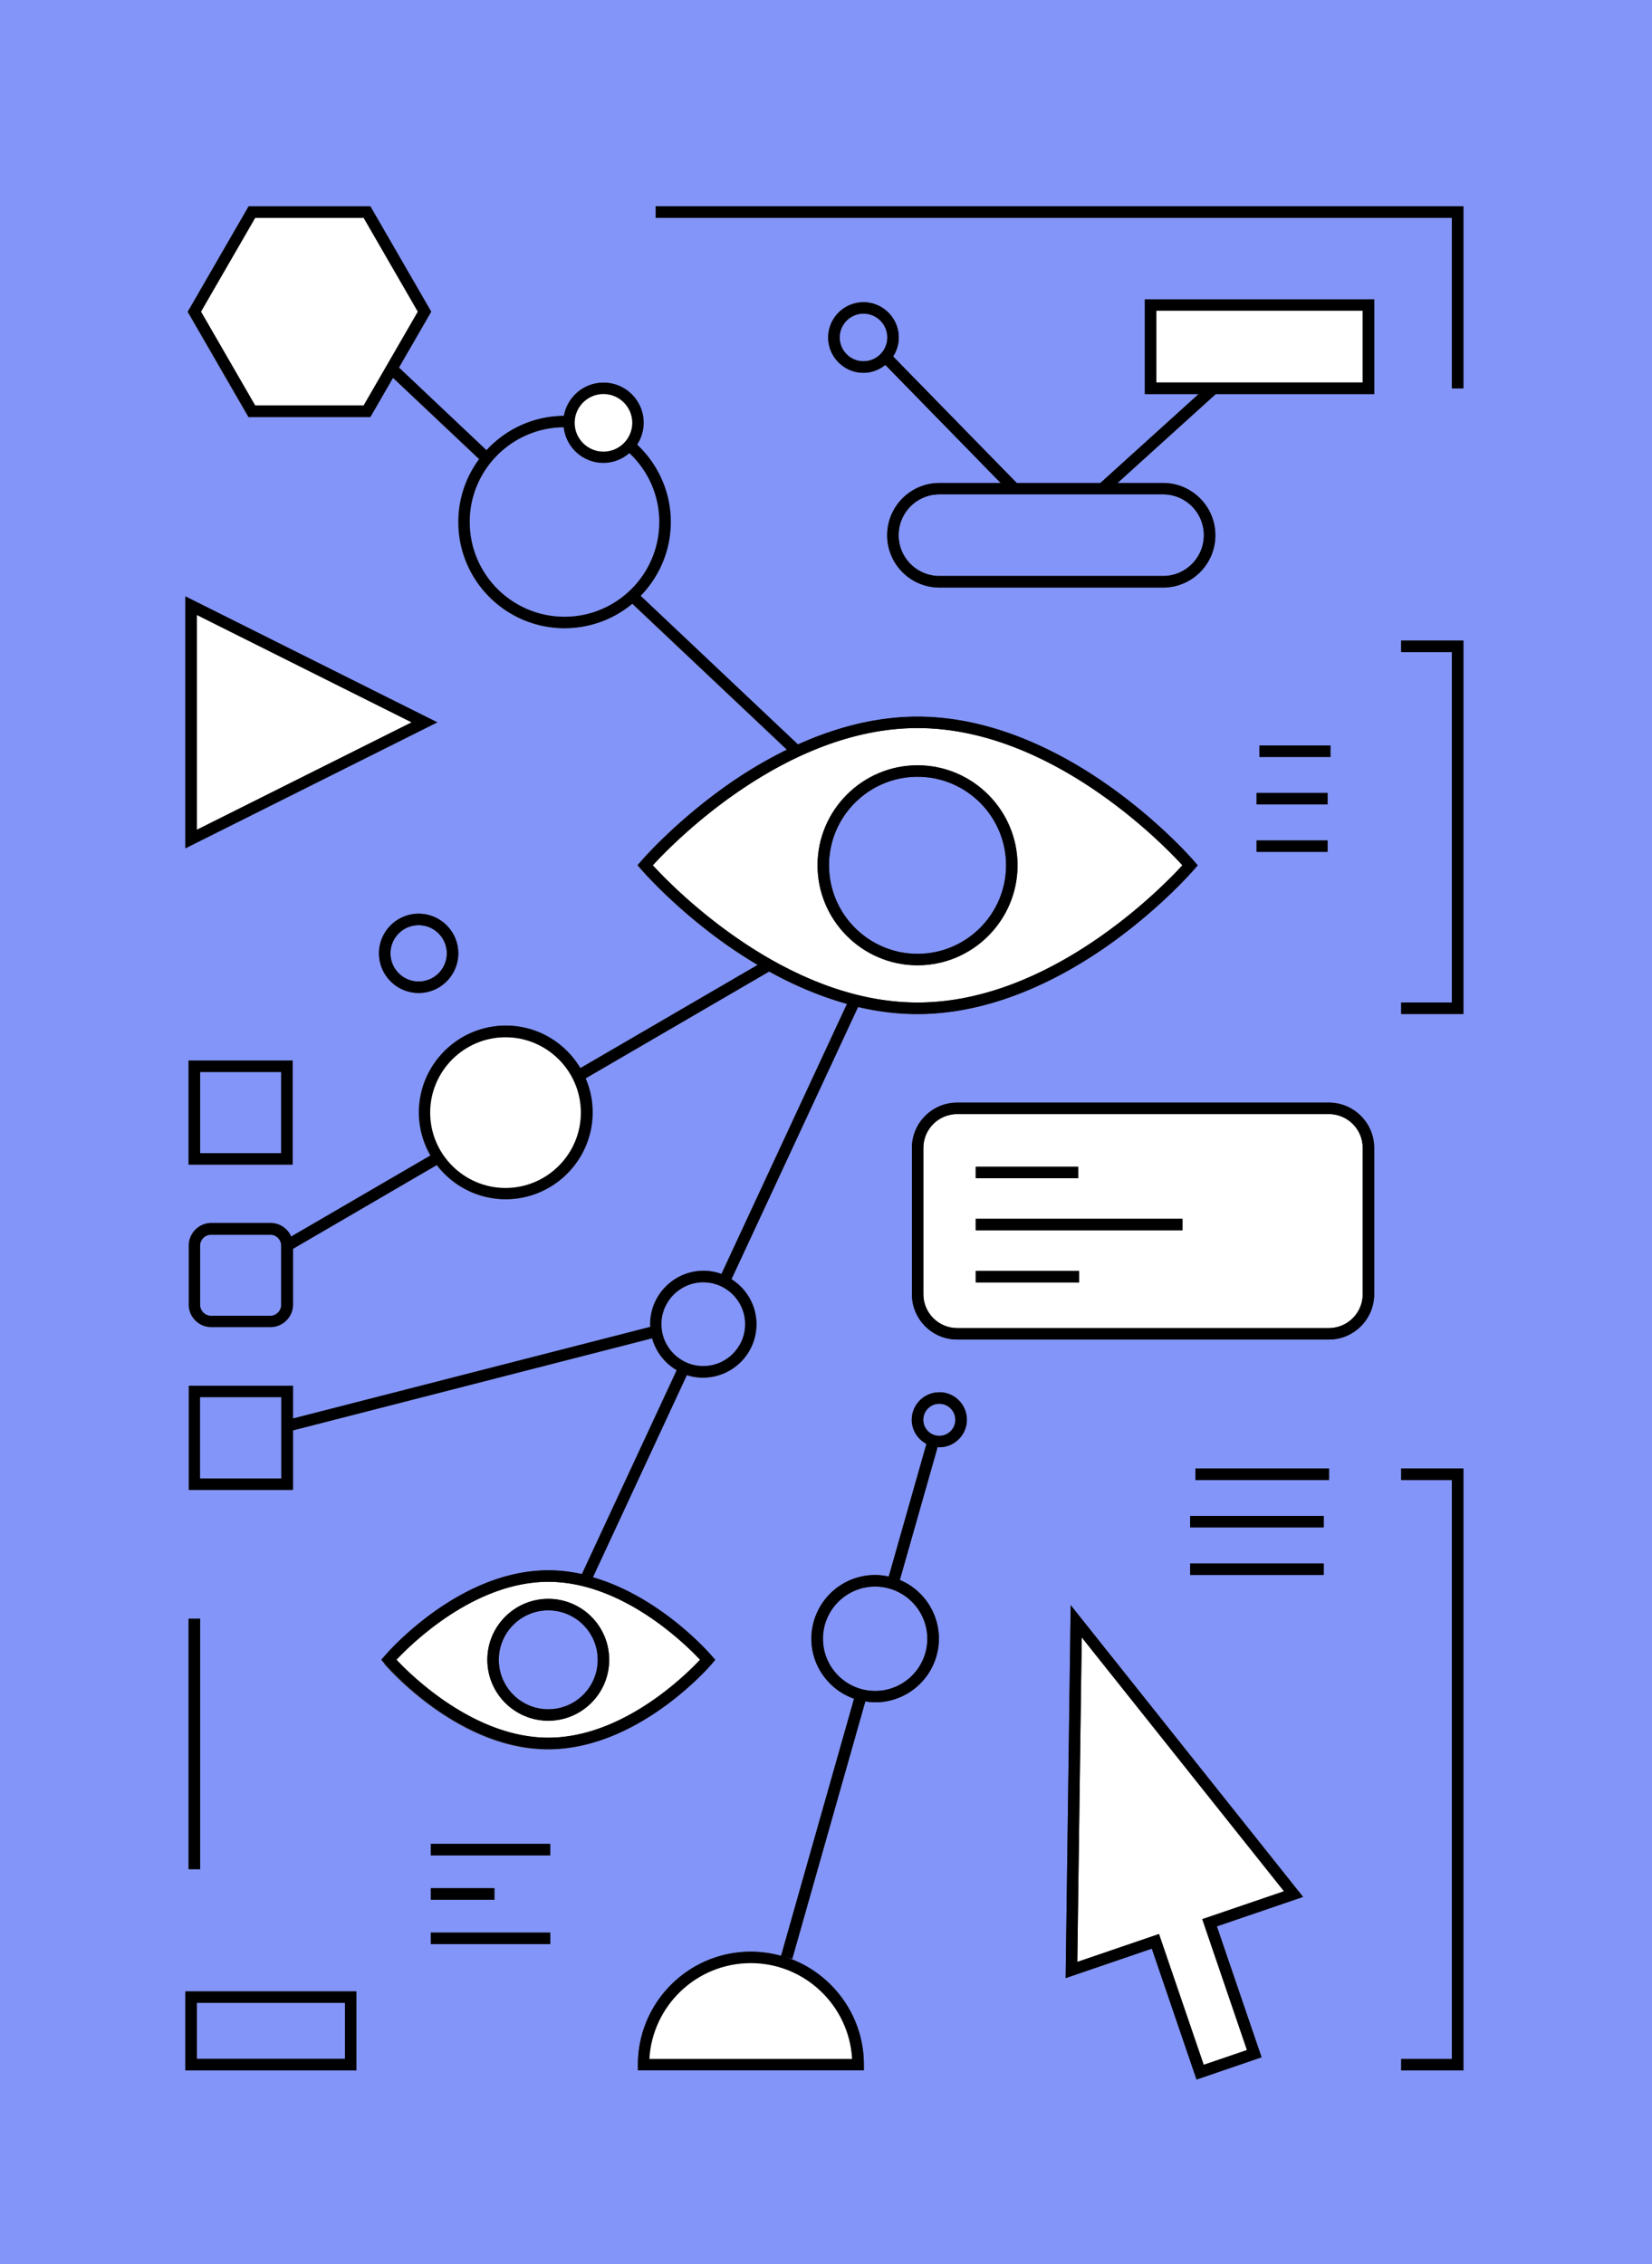
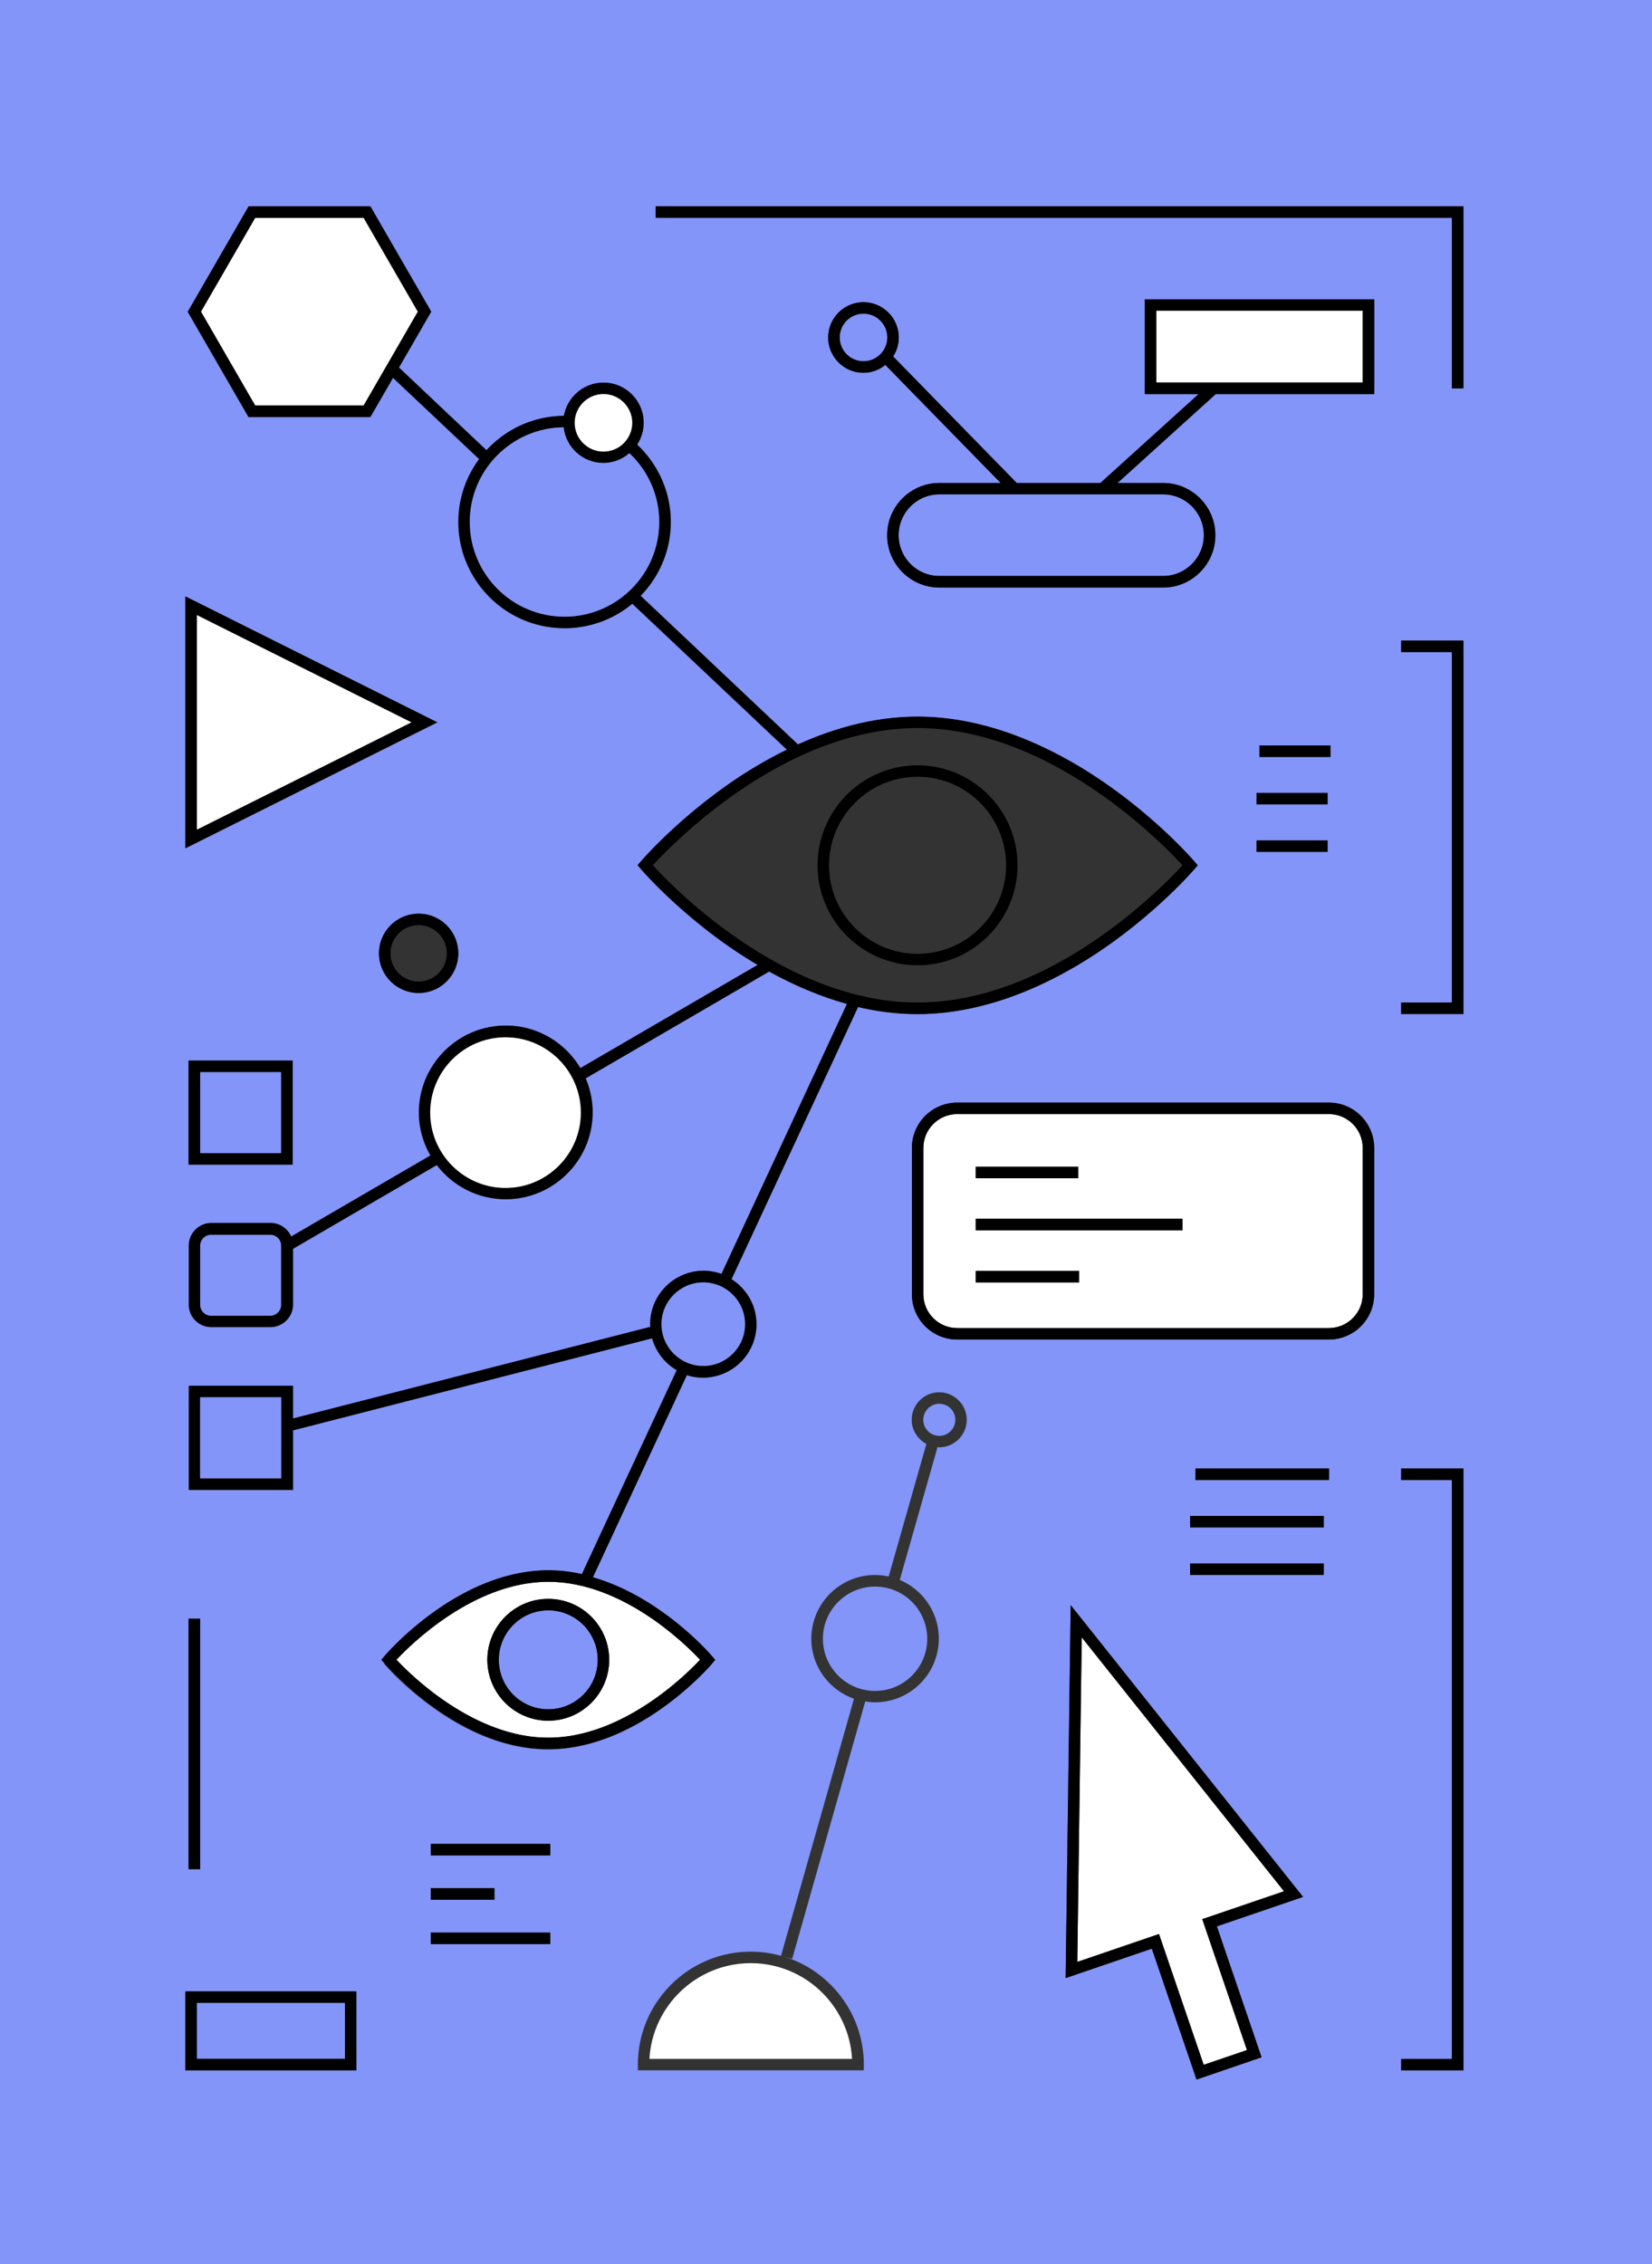
<svg xmlns="http://www.w3.org/2000/svg" width="170" height="233" fill="none">
  <rect width="100%" height="100%" fill="#333333" stroke="none" />
  <g clip-path="url(#a)">
    <path d="M84.68 168.63c0 2.96 2.41 5.37 5.37 5.37s5.37-2.41 5.37-5.37-2.41-5.37-5.37-5.37-5.37 2.41-5.37 5.37Z" fill="#8395F8" />
    <path d="M0 0v233h170V0H0Zm19.08 61.37L45 74.33 19.08 87.29V61.37ZM47.16 98.1c0 2.25-1.83 4.08-4.08 4.08S39 100.35 39 98.1s1.83-4.08 4.08-4.08 4.08 1.83 4.08 4.08Zm-17.04 11.03v10.71H19.41v-10.71h10.71Zm-10.71 57.44h1.18v25.77h-1.18v-25.77Zm17.26 46.48H19.08v-8.13h17.59v8.13Zm2.88-41.87-.33-.38.33-.38c.31-.36 7.63-8.82 16.86-8.82 1.18 0 2.34.14 3.45.39L69.62 141a5.505 5.505 0 0 1-2.53-3.28l-36.97 9.48v6.12H19.41v-10.71h10.71v3.37l36.78-9.43c0-.09-.01-.19-.01-.29 0-3.02 2.46-5.48 5.48-5.48.65 0 1.27.12 1.85.33l12.92-27.8c-2.92-.81-5.62-2.01-8.01-3.33l-18.9 11c.46 1.08.72 2.26.72 3.5 0 4.92-4.01 8.93-8.93 8.93-2.89 0-5.46-1.39-7.09-3.52l-14.81 8.63v5.73c0 1.28-1.04 2.32-2.32 2.32h-6.07c-1.28 0-2.32-1.04-2.32-2.32v-6.07c0-1.28 1.04-2.32 2.32-2.32h6.07c.95 0 1.77.58 2.13 1.4l14.35-8.35a8.892 8.892 0 0 1-1.19-4.43c0-4.92 4.01-8.93 8.93-8.93 3.26 0 6.11 1.76 7.67 4.38L77.95 99.3c-1.36-.81-2.61-1.64-3.71-2.43-5.07-3.68-8.19-7.3-8.32-7.45l-.33-.38.33-.38c.13-.15 3.24-3.77 8.32-7.45a46.21 46.21 0 0 1 6.72-4.06L65.05 62.13a10.876 10.876 0 0 1-6.97 2.52c-6.03 0-10.93-4.9-10.93-10.93 0-2.42.8-4.66 2.14-6.47l-8.87-8.37-2.34 4.05H25.56L19.3 32.09l6.26-10.84h12.52l6.26 10.84-3.32 5.75 9.01 8.51c1.99-2.16 4.82-3.53 7.98-3.54.34-1.94 2.03-3.42 4.06-3.42 2.28 0 4.13 1.85 4.13 4.13 0 .83-.25 1.6-.67 2.25 2.13 2 3.46 4.82 3.46 7.96 0 2.95-1.18 5.63-3.1 7.6l16.19 15.29c3.66-1.65 7.86-2.86 12.31-2.86 8.16 0 15.48 4.06 20.18 7.47 5.07 3.68 8.19 7.3 8.32 7.45l.33.38-.33.38c-.13.15-3.24 3.77-8.32 7.45-4.7 3.41-12.02 7.47-20.18 7.47-2.11 0-4.16-.27-6.12-.73l-13.03 28.02c1.54.97 2.57 2.68 2.57 4.64a5.488 5.488 0 0 1-7.16 5.22l-9.67 20.81c6.95 2.01 12 7.83 12.26 8.12l.33.38-.33.38c-.31.36-7.63 8.82-16.86 8.82s-16.56-8.46-16.86-8.82l.03-.02Zm4.78 23.12h6.55v1.18h-6.55v-1.18Zm12.29 5.75H44.33v-1.18h12.29v1.18Zm0-9.13H44.33v-1.18h12.29v1.18Zm40.04-42c-.06 0-.12-.01-.18-.02l-3.89 13.68a6.56 6.56 0 0 1 4.02 6.04 6.56 6.56 0 0 1-6.55 6.55c-.35 0-.69-.04-1.02-.09l-7.52 26.49-.79-.22c4.72 1.48 8.16 5.89 8.16 11.1v.59H65.64v-.59c0-6.41 5.21-11.62 11.62-11.62 1.19 0 2.34.18 3.42.52l-.31-.09 7.51-26.46c-2.55-.9-4.39-3.32-4.39-6.18a6.56 6.56 0 0 1 6.55-6.55c.48 0 .95.06 1.41.16l3.88-13.65c-.89-.48-1.51-1.4-1.51-2.48 0-1.56 1.27-2.83 2.83-2.83s2.83 1.27 2.83 2.83-1.27 2.83-2.83 2.83l.01-.01Zm33.16 62.77-6.69 2.29-4.6-13.47-8.87 3.03.52-38.38 23.91 30.02-8.87 3.03 4.6 13.47v.01Zm6.4-49.63h-13.75v-1.18h13.75v1.18Zm0-4.89h-13.75v-1.18h13.75v1.18Zm.54-4.88h-13.75v-1.18h13.75v1.18Zm4.65-19.11c0 2.57-2.09 4.66-4.66 4.66H98.5c-2.57 0-4.66-2.09-4.66-4.66v-15.06c0-2.57 2.09-4.66 4.66-4.66h38.25c2.57 0 4.66 2.09 4.66 4.66v15.06Zm-4.79-51.59v1.18h-7.31v-1.18h7.31Zm-7.02-3.7v-1.18h7.31v1.18h-7.31Zm7.02 8.59v1.18h-7.31v-1.18h7.31Zm4.79-45.93H125.1l-10.11 9.15h4.69c2.97 0 5.38 2.41 5.38 5.38 0 2.97-2.41 5.38-5.38 5.38H96.67c-2.97 0-5.38-2.41-5.38-5.38 0-2.97 2.41-5.38 5.38-5.38h6.3L91.1 37.55c-.62.5-1.4.81-2.25.81-2 0-3.63-1.63-3.63-3.63s1.63-3.63 3.63-3.63 3.63 1.63 3.63 3.63c0 .72-.22 1.38-.58 1.95l12.72 13.02h8.61l10.11-9.15h-5.54V30.8h23.6v9.75h.01Zm9.18 172.5h-6.4v-1.18h5.22v-59.58h-5.22v-1.18h6.4v61.94Zm0-108.71h-6.4v-1.18h5.22V67.1h-5.22v-1.18h6.4v38.42Zm0-64.38h-1.18V22.41H67.48v-1.18h83.11v18.73Z" fill="#8395F8" />
    <path d="M88.86 37.18a2.45 2.45 0 1 0 0-4.9 2.45 2.45 0 0 0 0 4.9ZM92.48 55.07c0 2.31 1.88 4.2 4.2 4.2h23.01a4.2 4.2 0 1 0 0-8.4H96.68c-2.31 0-4.2 1.88-4.2 4.2ZM27.8 127.05h-6.07c-.63 0-1.14.51-1.14 1.14v6.07c0 .63.51 1.14 1.14 1.14h6.07c.63 0 1.14-.51 1.14-1.14v-6.07c0-.63-.51-1.14-1.14-1.14ZM35.5 206.09H20.26v5.77H35.5v-5.77ZM28.94 110.31h-8.35v8.35h8.35v-8.35Z" fill="#8395F8" />
    <path d="M56.62 198.87H44.33v1.18h12.29v-1.18ZM56.62 189.74H44.33v1.18h12.29v-1.18ZM50.88 194.3h-6.55v1.18h6.55v-1.18Z" fill="#000" />
    <path d="M98.31 146.1c0-.91-.74-1.65-1.65-1.65-.91 0-1.65.74-1.65 1.65 0 .91.74 1.65 1.65 1.65.91 0 1.65-.74 1.65-1.65Z" fill="#8395F8" />
-     <path d="M96.66 143.27c-1.56 0-2.83 1.27-2.83 2.83 0 1.08.62 2.01 1.51 2.48l-3.88 13.65c-.45-.1-.92-.16-1.41-.16a6.56 6.56 0 0 0-6.55 6.55c0 2.85 1.84 5.28 4.39 6.18l-7.51 26.46.31.09a11.7 11.7 0 0 0-3.42-.52c-6.41 0-11.62 5.21-11.62 11.62v.59H88.9v-.59c0-5.2-3.44-9.62-8.16-11.1l.79.22 7.52-26.49c.33.05.67.09 1.02.09a6.56 6.56 0 0 0 6.55-6.55 6.56 6.56 0 0 0-4.02-6.04l3.89-13.68c.06 0 .12.02.18.02 1.56 0 2.83-1.27 2.83-2.83s-1.27-2.83-2.83-2.83l-.01.01Zm-29.83 68.6c.31-5.49 4.87-9.85 10.43-9.85s10.12 4.37 10.43 9.85H66.83Zm28.6-43.24c0 2.96-2.41 5.37-5.37 5.37s-5.37-2.41-5.37-5.37 2.41-5.37 5.37-5.37 5.37 2.41 5.37 5.37Zm-.42-22.53c0-.91.74-1.65 1.65-1.65.91 0 1.65.74 1.65 1.65 0 .91-.74 1.65-1.65 1.65-.91 0-1.65-.74-1.65-1.65Z" fill="#000" />
-     <path d="M43.08 101a2.9 2.9 0 1 0 0-5.8 2.9 2.9 0 0 0 0 5.8Z" fill="#8395F8" />
    <path d="M39 98.1c0 2.25 1.83 4.08 4.08 4.08s4.08-1.83 4.08-4.08-1.83-4.08-4.08-4.08S39 95.85 39 98.1Zm6.98 0c0 1.6-1.3 2.9-2.9 2.9-1.6 0-2.9-1.3-2.9-2.9 0-1.6 1.3-2.9 2.9-2.9 1.6 0 2.9 1.3 2.9 2.9Z" fill="#000" />
    <path d="m132.13 194.62-20.82-26.13-.45 33.4 8.4-2.87 4.61 13.46 4.45-1.52-4.6-13.47 8.41-2.87Z" fill="#fff" />
    <path d="m110.18 165.17-.52 38.38 8.87-3.03 4.6 13.47 6.69-2.29-4.6-13.47 8.87-3.03-23.91-30.02v-.01Zm13.69 47.31-4.6-13.47-8.41 2.87.46-33.4 20.81 26.13-8.41 2.87 4.6 13.47-4.46 1.52.01.01Z" fill="#000" />
    <path d="M140.23 31.97h-21.24v7.39h21.24v-7.39Z" fill="#fff" />
    <path d="M117.81 40.55h5.54l-10.11 9.15h-8.61L91.91 36.68c.36-.56.58-1.23.58-1.95 0-2-1.63-3.63-3.63-3.63s-3.63 1.63-3.63 3.63 1.63 3.63 3.63 3.63c.85 0 1.63-.31 2.25-.81l11.87 12.15h-6.3c-2.97 0-5.38 2.41-5.38 5.38 0 2.97 2.41 5.38 5.38 5.38h23.01c2.97 0 5.38-2.41 5.38-5.38 0-2.97-2.41-5.38-5.38-5.38H115l10.11-9.15h16.31V30.8h-23.6v9.75h-.01Zm-28.95-3.38c-1.35 0-2.45-1.1-2.45-2.45s1.1-2.45 2.45-2.45 2.45 1.1 2.45 2.45-1.1 2.45-2.45 2.45Zm35.02 17.9c0 2.31-1.88 4.2-4.2 4.2H96.67a4.2 4.2 0 1 1 0-8.4h23.01c2.31 0 4.2 1.88 4.2 4.2Zm-4.89-23.1h21.24v7.39h-21.24v-7.39Z" fill="#000" />
    <path d="M136.75 114.64H98.5c-1.92 0-3.48 1.56-3.48 3.48v15.06c0 1.92 1.56 3.48 3.48 3.48h38.25c1.92 0 3.48-1.56 3.48-3.48v-15.06c0-1.92-1.56-3.48-3.48-3.48Zm-36.34 5.42h10.54v1.18h-10.54v-1.18Zm10.64 11.9h-10.64v-1.18h10.64v1.18Zm10.63-5.36h-21.27v-1.18h21.27v1.18Z" fill="#fff" />
    <path d="M136.75 113.46H98.5c-2.57 0-4.66 2.09-4.66 4.66v15.06c0 2.57 2.09 4.66 4.66 4.66h38.25c2.57 0 4.66-2.09 4.66-4.66v-15.06c0-2.57-2.09-4.66-4.66-4.66Zm3.48 19.72c0 1.92-1.56 3.48-3.48 3.48H98.5c-1.92 0-3.48-1.56-3.48-3.48v-15.06c0-1.92 1.56-3.48 3.48-3.48h38.25c1.92 0 3.48 1.56 3.48 3.48v15.06ZM30.12 119.84v-10.71H19.41v10.71h10.71Zm-9.53-9.53h8.35v8.35h-8.35v-8.35ZM19.08 213.05h17.59v-8.13H19.08v8.13Zm1.18-6.96H35.5v5.77H20.26v-5.77Z" fill="#000" />
    <path d="M77.26 202.01c-5.56 0-10.12 4.37-10.43 9.85h20.85c-.31-5.49-4.87-9.85-10.43-9.85h.01ZM43 32.07l-5.58-9.66H26.26l-5.58 9.66 5.58 9.66h11.16L43 32.07ZM20.26 63.28v22.11l22.1-11.06-22.1-11.05Z" fill="#fff" />
    <path d="M19.08 61.37v25.92L45 74.33 19.08 61.37Zm1.18 1.91 22.1 11.05-22.1 11.05v-22.1ZM144.19 67.1h5.22v36.06h-5.22v1.18h6.4V65.92h-6.4v1.18ZM144.19 152.29h5.22v59.58h-5.22v1.18h6.4v-61.94h-6.4v1.18ZM110.95 120.06h-10.54v1.18h10.54v-1.18ZM121.68 125.42h-21.27v1.18h21.27v-1.18ZM111.05 130.78h-10.64v1.18h10.64v-1.18Z" fill="#000" />
-     <path d="M67.17 89.04c2.11 2.3 13.61 14.12 27.25 14.12s25.15-11.82 27.25-14.12c-2.11-2.3-13.61-14.12-27.25-14.12S69.27 86.74 67.17 89.04Zm27.25-10.29c5.67 0 10.29 4.62 10.29 10.29 0 5.67-4.62 10.29-10.29 10.29-5.67 0-10.29-4.62-10.29-10.29 0-5.67 4.62-10.29 10.29-10.29Z" fill="#fff" />
-     <path d="M85.31 89.04c0 5.02 4.09 9.11 9.11 9.11s9.11-4.09 9.11-9.11-4.09-9.11-9.11-9.11-9.11 4.09-9.11 9.11Z" fill="#8395F8" />
    <path d="M94.42 99.33c5.67 0 10.29-4.62 10.29-10.29 0-5.67-4.62-10.29-10.29-10.29-5.67 0-10.29 4.62-10.29 10.29 0 5.67 4.62 10.29 10.29 10.29Zm9.11-10.29c0 5.02-4.09 9.11-9.11 9.11s-9.11-4.09-9.11-9.11 4.09-9.11 9.11-9.11 9.11 4.09 9.11 9.11Z" fill="#000" />
    <path d="M56.42 178.81c7.6 0 14.07-6.37 15.62-8.02-1.54-1.65-8.02-8.02-15.62-8.02s-14.07 6.37-15.62 8.02c1.54 1.65 8.02 8.02 15.62 8.02Zm0-14.28c3.46 0 6.27 2.81 6.27 6.27 0 3.46-2.81 6.27-6.27 6.27-3.46 0-6.27-2.81-6.27-6.27 0-3.46 2.81-6.27 6.27-6.27Z" fill="#fff" />
    <path d="m73.28 171.18.33-.38-.33-.38c-.25-.3-5.3-6.11-12.26-8.12l9.67-20.81a5.488 5.488 0 0 0 7.16-5.22c0-1.95-1.03-3.67-2.57-4.64l13.03-28.02c1.96.46 4.01.73 6.12.73 8.16 0 15.48-4.06 20.18-7.47 5.07-3.68 8.19-7.3 8.32-7.45l.33-.38-.33-.38c-.13-.15-3.24-3.77-8.32-7.45-4.7-3.41-12.02-7.47-20.18-7.47-4.45 0-8.65 1.21-12.31 2.86L65.93 61.31c1.91-1.97 3.1-4.65 3.1-7.6 0-3.14-1.34-5.96-3.46-7.96.42-.65.67-1.42.67-2.25 0-2.28-1.85-4.13-4.13-4.13-2.03 0-3.72 1.48-4.06 3.42-3.16.02-5.99 1.38-7.98 3.54l-9.01-8.51 3.32-5.75-6.26-10.84H25.6l-6.26 10.84 6.26 10.84h12.52l2.34-4.05 8.87 8.37a10.847 10.847 0 0 0-2.14 6.47c0 6.03 4.9 10.93 10.93 10.93 2.65 0 5.08-.95 6.97-2.52L81 77.13a45.676 45.676 0 0 0-6.72 4.06c-5.07 3.68-8.19 7.3-8.32 7.45l-.33.38.33.38c.13.15 3.24 3.77 8.32 7.45 1.1.8 2.35 1.63 3.71 2.43l-18.26 10.63c-1.56-2.62-4.41-4.38-7.67-4.38-4.92 0-8.93 4.01-8.93 8.93 0 1.61.44 3.12 1.19 4.43l-14.35 8.35c-.36-.82-1.18-1.4-2.13-1.4h-6.07c-1.28 0-2.32 1.04-2.32 2.32v6.07c0 1.28 1.04 2.32 2.32 2.32h6.07c1.28 0 2.32-1.04 2.32-2.32v-5.73l14.81-8.63a8.894 8.894 0 0 0 7.09 3.52c4.92 0 8.93-4.01 8.93-8.93 0-1.24-.26-2.42-.72-3.5l18.9-11c2.39 1.32 5.09 2.52 8.01 3.33l-12.92 27.8c-.58-.21-1.2-.33-1.85-.33-3.02 0-5.48 2.46-5.48 5.48 0 .1 0 .19.01.29l-36.78 9.43v-3.37H19.45v10.71h10.71v-6.12l36.97-9.48a5.525 5.525 0 0 0 2.53 3.28l-9.76 20.99c-1.11-.24-2.26-.39-3.45-.39-9.23 0-16.56 8.46-16.86 8.82l-.33.38.33.38c.31.36 7.63 8.82 16.86 8.82s16.56-8.46 16.86-8.82l-.03.02ZM26.26 41.73l-5.58-9.66 5.58-9.66h11.16L43 32.07l-5.58 9.66H26.26ZM58 43.97c.23 2.06 1.97 3.67 4.09 3.67 1.03 0 1.95-.39 2.68-1.01 1.88 1.78 3.07 4.29 3.07 7.08 0 5.38-4.37 9.75-9.75 9.75s-9.75-4.37-9.75-9.75 4.33-9.7 9.66-9.74Zm7.05-.46c0 1.63-1.33 2.96-2.96 2.96s-2.96-1.33-2.96-2.96 1.33-2.96 2.96-2.96 2.96 1.33 2.96 2.96Zm-36.11 90.75c0 .63-.51 1.14-1.14 1.14h-6.07c-.63 0-1.14-.51-1.14-1.14v-6.07c0-.63.51-1.14 1.14-1.14h6.07c.63 0 1.14.51 1.14 1.14v6.07Zm15.33-19.77c0-4.27 3.48-7.75 7.75-7.75s7.75 3.48 7.75 7.75-3.48 7.75-7.75 7.75-7.75-3.48-7.75-7.75Zm77.41-25.45c-2.11 2.3-13.61 14.12-27.25 14.12S69.28 91.34 67.18 89.04c2.11-2.3 13.61-14.12 27.25-14.12s25.15 11.82 27.25 14.12Zm-53.61 47.22c0-2.37 1.93-4.3 4.3-4.3s4.3 1.93 4.3 4.3-1.93 4.3-4.3 4.3-4.3-1.93-4.3-4.3Zm-47.48 15.87v-8.35h8.35v8.35h-8.35Zm35.83 10.64c7.6 0 14.07 6.37 15.62 8.02-1.54 1.65-8.02 8.02-15.62 8.02s-14.07-6.37-15.62-8.02c1.54-1.65 8.02-8.02 15.62-8.02Z" fill="#000" />
    <path d="M56.42 175.88c2.81 0 5.09-2.28 5.09-5.09s-2.28-5.09-5.09-5.09-5.09 2.28-5.09 5.09 2.28 5.09 5.09 5.09Z" fill="#8395F8" />
    <path d="M56.42 177.06c3.46 0 6.27-2.81 6.27-6.27 0-3.46-2.81-6.27-6.27-6.27-3.46 0-6.27 2.81-6.27 6.27 0 3.46 2.81 6.27 6.27 6.27Zm0-11.35c2.81 0 5.09 2.28 5.09 5.09s-2.28 5.09-5.09 5.09-5.09-2.28-5.09-5.09 2.28-5.09 5.09-5.09Z" fill="#000" />
    <path d="M59.77 114.49c0-4.27-3.48-7.75-7.75-7.75s-7.75 3.48-7.75 7.75 3.48 7.75 7.75 7.75 7.75-3.48 7.75-7.75Z" fill="#fff" />
    <path d="M67.48 22.41h81.93v17.55h1.18V21.23H67.48v1.18Z" fill="#000" />
    <path d="M48.34 53.71c0 5.38 4.37 9.75 9.75 9.75s9.75-4.37 9.75-9.75c0-2.79-1.18-5.3-3.07-7.08-.72.62-1.65 1.01-2.68 1.01-2.12 0-3.86-1.61-4.09-3.67-5.34.05-9.66 4.4-9.66 9.74Z" fill="#8395F8" />
    <path d="M20.59 166.57h-1.18v25.77h1.18v-25.77Z" fill="#000" />
    <path d="M59.14 43.51c0 1.63 1.33 2.96 2.96 2.96s2.96-1.33 2.96-2.96-1.33-2.96-2.96-2.96-2.96 1.33-2.96 2.96Z" fill="#fff" />
    <path d="M136.91 76.71h-7.31v1.18h7.31v-1.18ZM136.62 81.59h-7.31v1.18h7.31v-1.18ZM136.62 86.48h-7.31v1.18h7.31v-1.18ZM136.77 151.11h-13.75v1.18h13.75v-1.18ZM136.22 155.99h-13.75v1.18h13.75v-1.18ZM136.22 160.88h-13.75v1.18h13.75v-1.18Z" fill="#000" />
    <path d="M72.37 140.56c2.37 0 4.3-1.93 4.3-4.3s-1.93-4.3-4.3-4.3-4.3 1.93-4.3 4.3 1.93 4.3 4.3 4.3ZM28.94 143.78h-8.35v8.35h8.35v-8.35Z" fill="#8395F8" />
  </g>
  <defs>
    <clipPath id="a">
      <path fill="#fff" d="M0 0h170v233H0z" />
    </clipPath>
  </defs>
</svg>